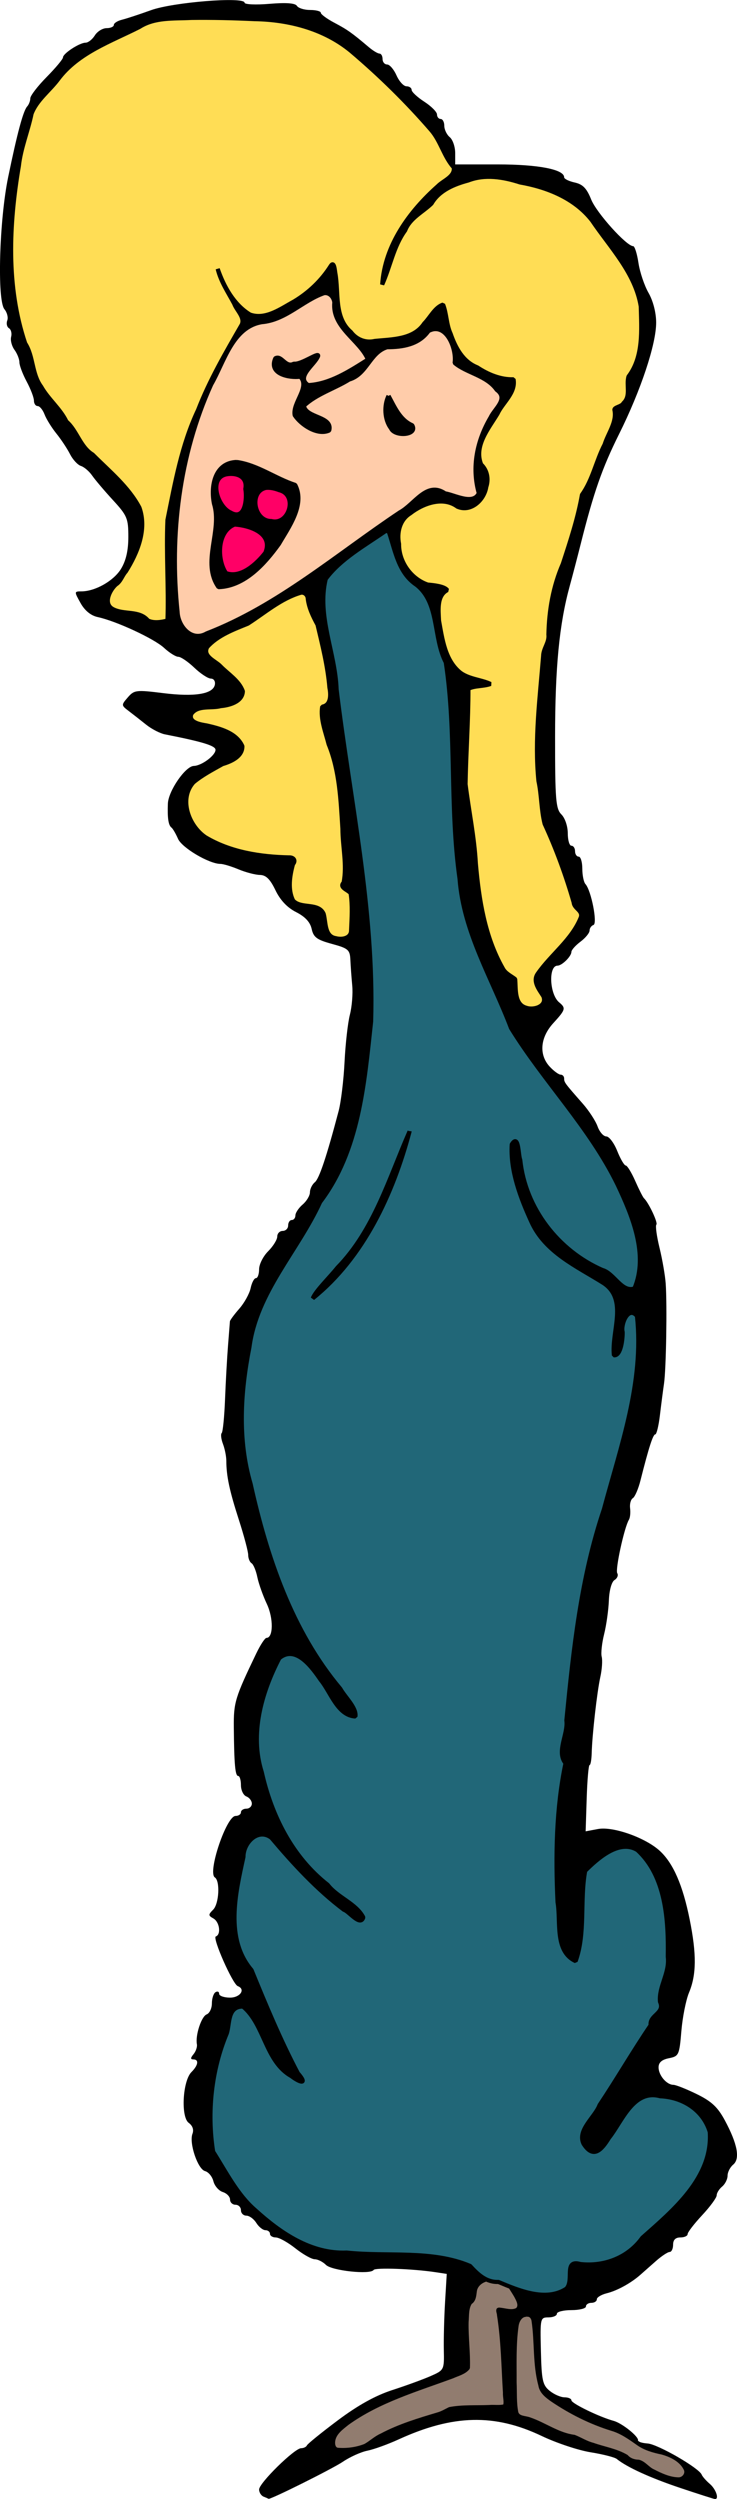
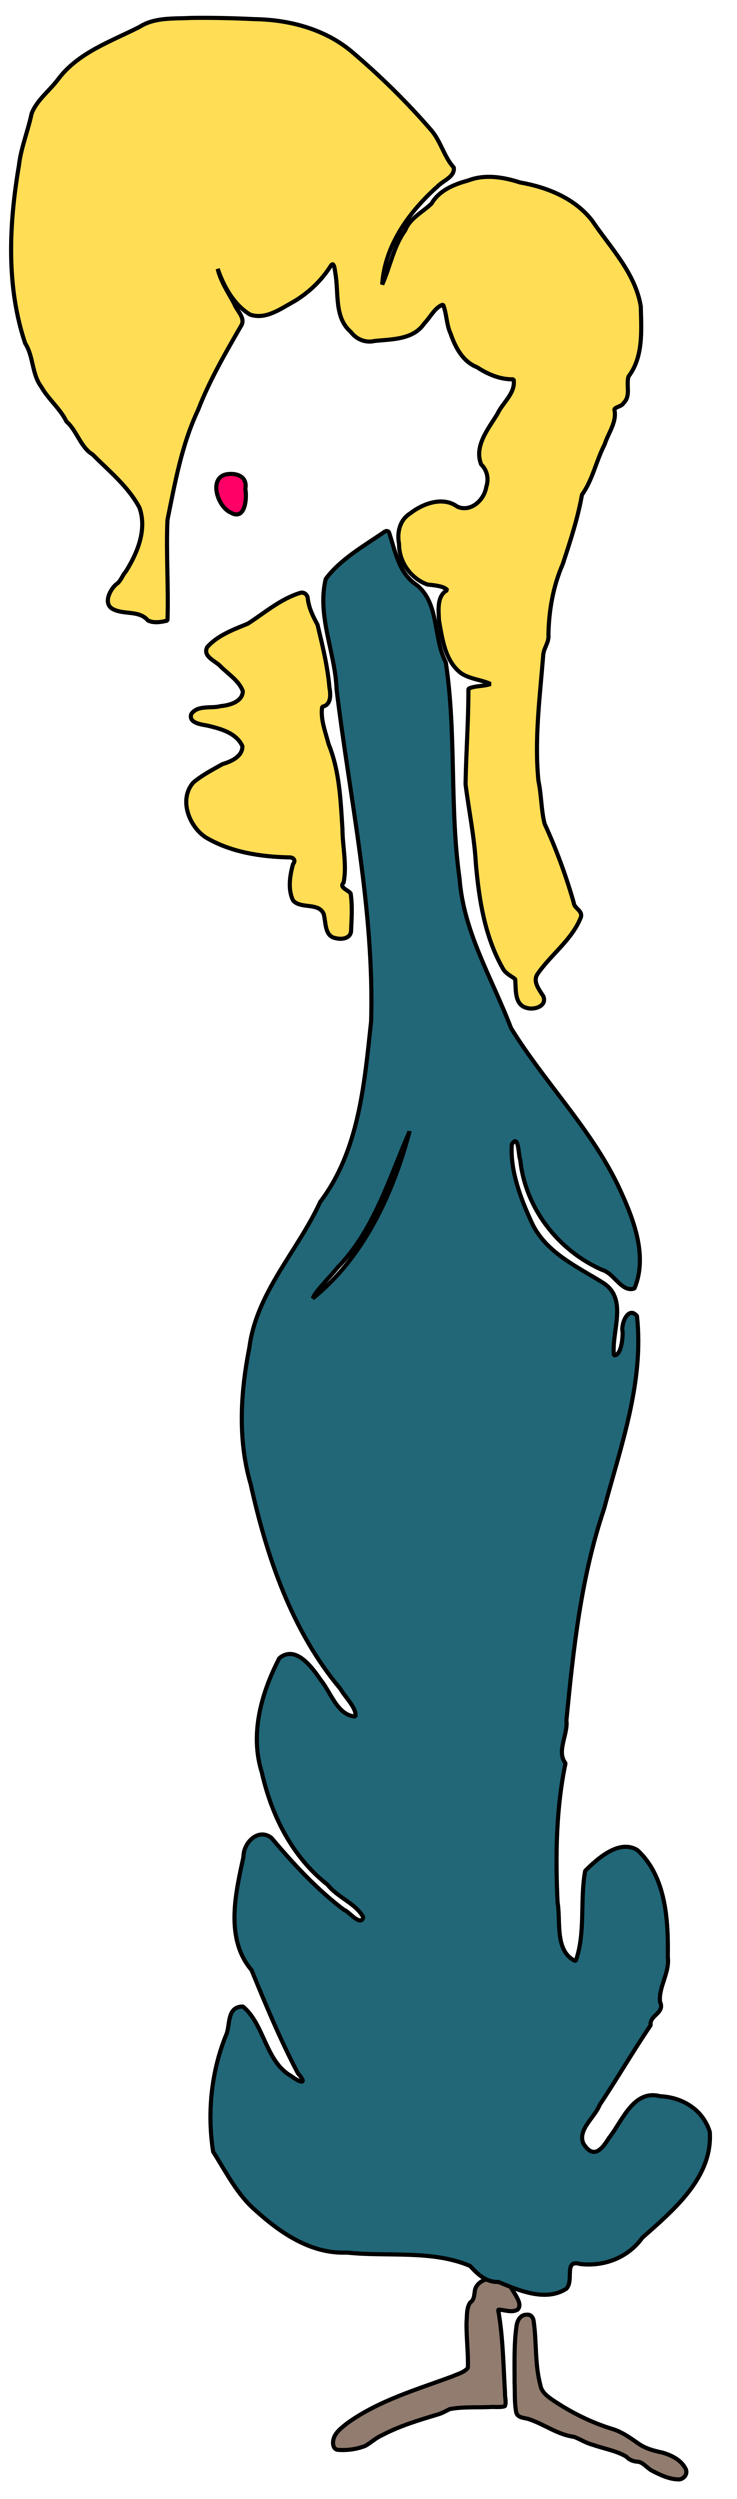
<svg xmlns="http://www.w3.org/2000/svg" version="1.1" viewBox="0 0 303.49 1028.5">
  <g transform="translate(-220.48 -7.191)">
-     <path d="m329.04 1034.7c-1.028-0.415-1.869-1.746-1.869-2.957 0-2.639 14.618-16.989 17.307-16.989 1.037 0 2.11-0.52 2.384-1.155 0.274-0.636 5.994-5.273 12.711-10.305 8.279-6.202 15.504-10.215 22.432-12.459 5.621-1.821 12.738-4.418 15.816-5.771 5.529-2.431 5.595-2.562 5.42-10.686-0.097-4.524 0.134-13.431 0.514-19.793l0.691-11.568-4.616-0.698c-9.284-1.404-24.857-1.966-25.503-0.92-1.245 2.014-17.223 0.317-19.624-2.084-1.278-1.278-3.356-2.323-4.618-2.323-1.262 0-4.844-2.019-7.96-4.486-3.115-2.467-6.745-4.486-8.066-4.486-1.321 0-2.402-0.673-2.402-1.496 0-0.823-0.848-1.495-1.883-1.495s-2.724-1.346-3.751-2.991c-1.027-1.645-2.872-2.991-4.098-2.991-1.227 0-2.231-1.009-2.231-2.243s-1.009-2.243-2.243-2.243-2.243-0.964-2.243-2.142c0-1.178-1.344-2.569-2.987-3.091-1.643-0.521-3.382-2.522-3.865-4.446-0.483-1.924-2.031-3.799-3.44-4.168-3.009-0.787-6.641-11.568-5.18-15.375 0.632-1.647 0.061-3.306-1.544-4.479-3.312-2.421-2.51-17.274 1.129-20.913 2.817-2.817 3.161-5.206 0.75-5.206-1.198 0-1.173-0.61 0.091-2.132 0.973-1.173 1.602-3.023 1.396-4.112-0.692-3.674 1.853-11.445 4.021-12.277 1.183-0.454 2.152-2.49 2.152-4.523s0.673-4.113 1.496-4.622c0.823-0.508 1.496-0.212 1.496 0.659 0 0.871 2.019 1.584 4.486 1.584 4.194 0 6.517-3.465 3.176-4.736-2.105-0.801-10.543-19.889-9.034-20.438 2.252-0.819 1.553-5.981-1.005-7.412-2.13-1.192-2.14-1.566-0.094-3.612 2.436-2.436 2.928-11.822 0.696-13.279-3.08-2.01 4.767-25.296 8.524-25.296 1.223 0 2.223-0.673 2.223-1.496 0-0.823 1.009-1.495 2.243-1.495 1.234 0 2.243-0.937 2.243-2.083 0-1.146-1.009-2.47-2.243-2.944-1.234-0.473-2.243-2.564-2.243-4.646 0-2.082-0.505-3.786-1.122-3.786-1.244 0-1.669-4.69-1.813-19.984-0.097-10.274 0.51-12.269 9.268-30.488 1.68-3.496 3.562-6.356 4.181-6.356 2.834 0 2.921-8.088 0.149-13.976-1.609-3.417-3.372-8.392-3.918-11.056-0.546-2.664-1.615-5.227-2.374-5.696-0.759-0.469-1.38-1.999-1.38-3.4 0-1.401-1.735-7.922-3.855-14.492-3.858-11.954-5.146-18.013-5.154-24.239-3e-3 -1.827-0.625-4.954-1.384-6.95-0.759-1.996-0.991-4.017-0.517-4.492 0.475-0.475 1.093-6.769 1.375-13.987 0.282-7.218 0.836-17.162 1.231-22.097 0.396-4.935 0.744-9.373 0.773-9.862 0.029-0.489 1.767-2.844 3.86-5.234 2.094-2.39 4.197-6.196 4.673-8.458s1.455-4.112 2.175-4.112c0.72 0 1.308-1.652 1.308-3.671 0-2.019 1.682-5.353 3.739-7.409 2.056-2.056 3.739-4.779 3.739-6.05 0-1.271 1.009-2.311 2.243-2.311 1.234 0 2.243-1.009 2.243-2.243s0.673-2.243 1.495-2.243c0.823 0 1.496-0.86 1.496-1.911s1.346-3.063 2.991-4.472c1.645-1.409 2.991-3.671 2.991-5.028 0-1.357 0.907-3.214 2.015-4.127 1.823-1.502 4.863-10.599 9.8-29.326 0.976-3.701 2.073-12.786 2.437-20.189 0.365-7.402 1.354-16.151 2.198-19.441 0.844-3.29 1.281-8.674 0.971-11.964-0.31-3.29-0.656-8.047-0.768-10.572-0.186-4.183-0.86-4.769-7.618-6.609-6.175-1.681-7.566-2.711-8.323-6.156-0.615-2.799-2.691-5.04-6.419-6.929-3.638-1.843-6.527-4.906-8.501-9.014-2.194-4.565-3.901-6.238-6.404-6.277-1.877-0.03-5.829-1.064-8.781-2.297-2.953-1.234-6.303-2.243-7.446-2.243-4.657 0-15.852-6.612-17.479-10.323-0.936-2.136-2.154-4.22-2.705-4.631-1.257-0.937-1.706-3.929-1.479-9.854 0.201-5.231 7.227-15.432 10.686-15.515 3.204-0.076 8.932-4.328 8.932-6.63 0-1.69-5.349-3.324-20.836-6.364-2.001-0.393-5.474-2.185-7.717-3.982-2.243-1.797-5.489-4.338-7.213-5.645-3.068-2.328-3.076-2.445-0.346-5.593 2.637-3.04 3.429-3.135 14.59-1.749 12.986 1.613 20.515 0.383 21.258-3.473 0.27-1.401-0.458-2.51-1.647-2.51-1.172 0-4.244-2.019-6.826-4.486s-5.549-4.486-6.593-4.486c-1.044 0-3.671-1.644-5.838-3.654-4.101-3.802-19.737-11.061-27.327-12.686-2.826-0.605-5.335-2.648-7.073-5.758-2.64-4.726-2.634-4.821 0.315-4.821 5.702 0 13.323-4.319 16.333-9.257 2.059-3.377 3.02-7.566 3.024-13.178 4e-3 -7.602-0.478-8.755-6.35-15.144-3.496-3.804-7.347-8.347-8.559-10.096-1.212-1.749-3.291-3.526-4.621-3.948-1.33-0.422-3.35-2.607-4.489-4.855-1.139-2.248-3.668-6.069-5.621-8.49-1.952-2.421-4.14-5.954-4.861-7.851-0.721-1.897-2.001-3.449-2.844-3.449-0.843 0-1.532-1.012-1.532-2.249 0-1.237-1.346-4.76-2.991-7.829-1.645-3.069-2.991-6.639-2.991-7.934 0-1.294-0.916-3.607-2.036-5.138-1.12-1.532-1.734-3.94-1.365-5.351 0.369-1.411-0.031-3-0.889-3.531-0.858-0.53-1.178-1.961-0.711-3.179 0.467-1.218-0.056-3.305-1.162-4.639-3.05-3.675-2.12-36.659 1.533-54.365 3.748-18.167 6.206-27.298 7.829-29.087 0.709-0.781 1.289-2.292 1.289-3.356 0-1.065 3.028-5.007 6.73-8.762 3.701-3.754 6.73-7.382 6.73-8.062 0-1.619 6.824-6.066 9.308-6.066 1.065 0 2.777-1.346 3.804-2.991 1.027-1.645 3.208-2.991 4.846-2.991 1.638 0 2.978-0.595 2.978-1.321 0-0.727 1.514-1.694 3.365-2.15 1.851-0.456 7.247-2.229 11.992-3.941 9.072-3.272 38.479-5.613 38.479-3.062 0 0.73 4.616 0.94 10.257 0.467 6.886-0.577 10.601-0.303 11.304 0.835 0.576 0.932 3.026 1.695 5.445 1.695s4.398 0.52 4.398 1.155c0 0.635 2.519 2.486 5.597 4.112 5.345 2.824 7.184 4.127 14.198 10.061 1.702 1.439 3.664 2.617 4.36 2.617 0.697 0 1.267 1.009 1.267 2.243 0 1.234 0.845 2.243 1.878 2.243 1.033 0 2.772 2.019 3.864 4.486 1.092 2.467 2.939 4.486 4.104 4.486 1.165 0 2.118 0.667 2.118 1.482 0 0.815 2.347 3.002 5.216 4.86 2.869 1.858 5.224 4.22 5.234 5.248 0.01 1.028 0.691 1.869 1.514 1.869 0.823 0 1.495 1.264 1.495 2.808 0 1.544 1.009 3.646 2.243 4.67 1.234 1.024 2.244 3.966 2.244 6.539l1e-3 4.677h17.571c16.69 0 27.291 2.058 27.291 5.297 0 0.657 1.962 1.626 4.361 2.153 3.321 0.729 4.936 2.397 6.776 6.995 2.196 5.488 14.548 19.203 17.294 19.203 0.626 0 1.603 3.1 2.172 6.89 0.568 3.789 2.436 9.341 4.152 12.338 1.878 3.281 3.126 8.124 3.137 12.177 0.025 8.904-6.3 27.92-15.285 45.959-6.963 13.98-10.439 23.938-15.8 45.264-1.344 5.346-3.368 13.085-4.498 17.198-4.302 15.653-6.034 33.484-6.04 62.168-6e-3 25.886 0.296 29.571 2.611 31.885 1.475 1.475 2.617 4.855 2.617 7.744 0 2.82 0.673 5.127 1.496 5.127 0.823 0 1.495 1.009 1.495 2.243 0 1.234 0.673 2.243 1.496 2.243s1.495 2.221 1.495 4.935c0 2.714 0.581 5.574 1.292 6.356 2.375 2.611 5.05 16.255 3.301 16.838-0.881 0.294-1.602 1.328-1.602 2.298 0 0.97-1.682 3.027-3.739 4.571-2.056 1.544-3.739 3.434-3.739 4.2 0 1.826-3.873 5.666-5.715 5.666-3.824 0-3.307 11.811 0.661 15.104 2.854 2.369 2.676 2.999-2.423 8.582-5.401 5.913-5.972 13.037-1.437 17.904 1.677 1.8 3.696 3.273 4.486 3.273 0.79 0 1.437 0.701 1.437 1.559 0 1.625 0.188 1.88 7.688 10.405 2.532 2.879 5.269 7.085 6.082 9.347 0.813 2.262 2.427 4.112 3.587 4.112 1.16 0 3.186 2.692 4.503 5.982 1.316 3.29 2.891 5.982 3.499 5.982s2.367 2.86 3.909 6.356c1.542 3.496 3.158 6.692 3.592 7.103 1.97 1.867 5.859 10.134 5.116 10.877-0.455 0.455 0.131 4.756 1.303 9.556 1.172 4.801 2.315 11.42 2.541 14.71 0.617 9.003 0.178 35.179-0.689 41.125-0.42 2.879-1.183 8.767-1.696 13.085-0.513 4.318-1.373 7.851-1.911 7.851-0.937 0-2.669 5.389-6.106 19.004-0.874 3.461-2.283 6.722-3.132 7.246-0.849 0.525-1.356 2.404-1.127 4.176 0.229 1.772 6e-3 3.895-0.494 4.717-1.899 3.12-5.693 20.529-4.792 21.988 0.519 0.839 0.016 2.099-1.118 2.799-1.211 0.748-2.175 4.225-2.338 8.432-0.153 3.937-1.032 10.173-1.954 13.858-0.922 3.684-1.369 7.873-0.994 9.308 0.375 1.435 0.124 5.15-0.558 8.256-1.371 6.243-3.371 23.872-3.567 31.444-0.069 2.673-0.462 4.861-0.874 4.862-0.411 9.6e-4 -0.943 6.138-1.183 13.637l-0.435 13.635 5.087-0.954c6.211-1.165 19.622 3.588 25.499 9.038 5.524 5.122 9.421 14.087 12.258 28.199 2.876 14.304 2.799 22.736-0.273 30.089-1.254 3-2.67 10.112-3.147 15.805-0.831 9.915-1.047 10.386-5.13 11.202-2.934 0.587-4.263 1.759-4.263 3.763 0 3.268 3.325 7.184 6.1 7.184 1.005 0 5.34 1.719 9.634 3.819 6.091 2.98 8.635 5.362 11.579 10.842 5.183 9.65 6.33 15.762 3.412 18.184-1.27 1.054-2.31 3.098-2.31 4.542 0 1.444-1.009 3.462-2.243 4.486-1.234 1.024-2.243 2.65-2.243 3.614 0 0.964-2.692 4.639-5.982 8.167-3.29 3.528-5.982 7.032-5.982 7.785 0 0.754-1.346 1.37-2.991 1.37-1.994 0-2.991 0.997-2.991 2.991 0 1.645-0.638 2.991-1.418 2.991-0.78 0-3.304 1.664-5.608 3.697-2.304 2.034-5.199 4.59-6.433 5.68-3.885 3.434-9.571 6.563-13.833 7.612-2.262 0.557-4.112 1.673-4.112 2.48 0 0.807-1.009 1.467-2.243 1.467-1.234 0-2.243 0.673-2.243 1.496 0 0.823-2.692 1.496-5.982 1.496-3.29 0-5.982 0.673-5.982 1.495s-1.556 1.496-3.458 1.496c-3.387 0-3.451 0.282-3.128 13.783 0.291 12.181 0.712 14.093 3.623 16.45 1.812 1.467 4.565 2.667 6.119 2.667 1.554 0 2.825 0.558 2.825 1.24 0 1.252 11.512 6.844 17.394 8.448 3.489 0.951 10.42 6.515 10.025 8.047-0.136 0.527 1.652 1.095 3.972 1.261 4.179 0.3 21.184 10.103 22.253 12.828 0.305 0.778 1.819 2.498 3.365 3.821 2.493 2.135 3.904 6.228 2.147 6.228-0.364 0-6.809-2.059-14.321-4.576-12.328-4.13-21.961-8.525-26.193-11.949-0.851-0.688-5.677-1.917-10.725-2.73-5.048-0.813-14.11-3.829-20.137-6.702-19.406-9.25-36.537-8.845-58.918 1.393-4.439 2.03-10.234 4.125-12.879 4.653-2.644 0.529-7.179 2.571-10.077 4.538-4.239 2.877-29.976 15.703-30.61 15.254-0.092-0.065-1.008-0.457-2.036-0.872zm173.1-9.893c0-3.143-5.628-6.989-11.245-7.686-2.894-0.359-7.32-2.384-9.835-4.501s-6.372-4.249-8.571-4.738c-8.586-1.911-26.974-11.86-29.365-15.889-1.495-2.518-2.611-8.502-2.93-15.702-0.702-15.868-0.607-15.372-2.947-15.372-3.289 0-3.899 3.524-3.899 22.554 0 16.719 0.182 17.823 2.938 17.823 1.616 0 5.951 1.682 9.634 3.739 3.683 2.056 7.947 3.739 9.474 3.739 1.528 0 3.417 0.638 4.199 1.418 0.781 0.78 5.458 2.469 10.393 3.753 4.935 1.284 9.197 3.001 9.471 3.816 0.274 0.815 1.749 1.481 3.276 1.481 1.528 0 3.235 0.739 3.793 1.643 1.264 2.045 9.481 5.697 12.994 5.776 1.439 0.033 2.617-0.801 2.617-1.852zm-130.26-12.696c1.604-2.432 15.706-8.806 23.757-10.738 4.298-1.031 8.189-2.48 8.647-3.22 0.457-0.74 5.904-1.345 12.104-1.345h11.272l-0.832-16.322c-0.458-8.977-1.287-18.135-1.843-20.352-0.972-3.871-0.826-3.99 3.678-3 5.434 1.193 6.165-0.922 2.252-6.509-2.314-3.304-2.296-3.409 0.374-2.078 1.546 0.771 7 1.532 12.12 1.69 8.826 0.273 9.358 0.091 10.262-3.513 0.525-2.09 0.647-4.975 0.271-6.411-0.579-2.214 0.194-2.527 5.086-2.06 6.035 0.576 19.187-2.564 19.187-4.581 0-1.688 5.712-7.151 7.477-7.151 0.823 0 1.496-0.629 1.496-1.399 0-0.769 2.677-3.293 5.95-5.608 3.272-2.315 5.964-4.714 5.982-5.331 0.018-0.617 1.21-2.366 2.649-3.888 6.194-6.547 8.042-9.727 8.478-14.591 0.255-2.843 0.891-5.596 1.414-6.119 1.515-1.515 1.098-6.433-0.545-6.433-0.823 0-1.518-0.841-1.545-1.869-0.099-3.712-5.849-8.97-8.929-8.164-1.642 0.429-2.985 0.128-2.985-0.669 0-0.797-1.178-1.278-2.617-1.069-1.439 0.209-4.079-0.114-5.865-0.717-4.173-1.411-12.124 5.977-13.423 12.471-0.495 2.477-1.843 4.504-2.994 4.504-1.151 0-2.733 1.682-3.515 3.739-1.832 4.819-3.39 4.71-8.841-0.619-3.409-3.333-3.949-4.552-2.295-5.187 1.19-0.456 2.163-1.762 2.163-2.902 0-1.139 1.682-3.887 3.739-6.106 2.056-2.219 3.739-4.953 3.739-6.076 0-1.123 0.544-2.266 1.209-2.54 1.84-0.759 9.965-13.33 12.162-18.818 1.071-2.673 2.874-4.86 4.008-4.86 1.294 0 2.062-1.671 2.062-4.486 0-3.091 0.735-4.486 2.362-4.486 1.846 0 2.147-0.979 1.377-4.486-0.617-2.808-0.386-4.486 0.618-4.486 0.915 0 1.502-2.59 1.367-6.034-0.13-3.319 0.548-6.818 1.506-7.776 1.954-1.954 2.412-13.108 0.539-13.108-0.662 0-2.056-5.071-3.098-11.27-1.367-8.134-2.696-11.771-4.778-13.071-1.586-0.991-2.884-2.577-2.884-3.525 0-0.948-1.065-2.132-2.365-2.631-4.563-1.751-8.272-0.874-11.977 2.831-2.056 2.056-4.398 3.739-5.203 3.739-2.878 0-4.161 7.327-3.682 21.023 0.505 14.457-1.065 21.189-4.624 19.824-1.131-0.434-2.057-1.727-2.057-2.873 0-1.146-1.104-2.083-2.452-2.083-2.066 0-2.324-1.243-1.639-7.882 0.521-5.044 0.159-8.778-1.004-10.368-1.815-2.482-1.857-10.021-0.233-41.549 0.402-7.806 1.429-14.421 2.282-14.705 2.038-0.679 2.01-4.754-0.033-4.754-0.871 0-1.139-0.72-0.594-1.601 0.544-0.88 1.184-5.759 1.422-10.842 0.238-5.083 1.595-18.326 3.015-29.43 1.42-11.104 2.671-22.208 2.779-24.675 0.108-2.467 0.592-4.823 1.074-5.234 0.483-0.411 2.306-6.804 4.051-14.207 1.745-7.402 4.62-17.833 6.389-23.18 1.768-5.346 4.119-13.422 5.223-17.946 1.104-4.524 3.098-11.926 4.431-16.45 1.333-4.524 2.807-15.459 3.276-24.301 0.755-14.255 0.574-16.076-1.603-16.076-1.944 0-2.455 1.533-2.455 7.37 0 4.725-0.849 8.219-2.364 9.734-2.319 2.319-5.9 1.828-4.398-0.603 0.42-0.68 1.143-6.241 1.606-12.358 0.814-10.755 0.697-11.275-3.541-15.812-2.672-2.861-7.134-5.428-11.434-6.578-3.878-1.037-7.685-3.07-8.46-4.517-0.774-1.447-4.222-5.497-7.662-9.001-5.343-5.443-6.661-8.113-9.051-18.334-4.542-19.428-4.546-19.475-1.564-22.466 2.673-2.681 2.778-2.571 3.697 3.871 2.875 20.163 5.125 25.692 14.41 35.419 4.907 5.141 9.853 9.359 10.99 9.375 3.027 0.042 16.259 8.658 17.246 11.23 0.465 1.211 1.782 2.201 2.928 2.201 2.783 0 2.725-15.56-0.101-27.39-2.486-10.405-17.092-36.381-25.482-45.316-1.645-1.752-4.337-5.078-5.982-7.392-1.645-2.313-4.505-5.861-6.356-7.884-1.851-2.023-3.368-4.084-3.372-4.581-4e-3 -0.497-2.359-3.464-5.234-6.594-3.5-3.811-5.227-7.146-5.227-10.094 0-2.422-0.583-4.403-1.295-4.403s-2.8-4.206-4.639-9.347c-1.839-5.141-5.016-12.258-7.06-15.816-2.044-3.558-4.274-10.288-4.957-14.955-0.683-4.667-2.304-15.551-3.602-24.188-2.483-16.517-2.888-29.531-1.714-55.151 0.652-14.221 0.387-16.287-3.156-24.675-2.127-5.035-4.206-13.315-4.621-18.401-0.688-8.437-1.125-9.4-4.997-11.004-5.486-2.272-11.78-13.03-11.932-20.393-0.065-3.143-0.457-4.874-0.872-3.846-0.415 1.028-1.708 1.869-2.873 1.869-1.165 0-2.123 0.505-2.129 1.122-6e-3 0.617-2.481 2.804-5.5 4.86-3.019 2.056-6.24 4.412-7.156 5.234-0.917 0.823-2.984 2.238-4.594 3.146-2.273 1.281-3.029 3.567-3.38 10.221-0.249 4.714 0.179 9.355 0.95 10.313 1.683 2.092 4.115 16.974 6.273 38.382 0.87 8.636 2.167 17.721 2.882 20.189 0.715 2.467 1.722 9.197 2.239 14.955 0.517 5.758 1.549 12.487 2.294 14.955 1.705 5.646 6.178 51.064 6.112 62.062-0.09 15.117-1.33 30.619-2.75 34.396-0.773 2.056-1.49 6.431-1.592 9.72-0.241 7.725-1.516 13.419-4.125 18.42-1.151 2.207-2.097 5.204-2.102 6.661-0.01 2.951-7.155 14.63-10.089 16.492-1.036 0.658-1.884 2.797-1.884 4.753 0 1.957-1.009 4.567-2.243 5.801s-2.243 3.036-2.243 4.004c0 0.969-1.602 3.021-3.561 4.562-1.958 1.54-7.062 9.713-11.341 18.161-7.268 14.349-7.96 16.688-10.512 35.534-1.502 11.096-2.508 20.536-2.235 20.979 0.273 0.442 1.226 6.505 2.118 13.473 1.587 12.404 3.664 21.645 6.209 27.624 2.361 5.544 7.358 21.573 7.358 23.599 0 3.14 6.133 15.148 8.416 16.479 1.129 0.658 2.053 2.677 2.054 4.486 1e-3 1.81 1.683 5.246 3.739 7.636 2.055 2.39 3.737 5.136 3.737 6.103 0 0.967 1.631 2.631 3.625 3.698 1.994 1.067 4.04 3.593 4.547 5.614 0.507 2.021 2.241 5.09 3.853 6.82 3.94 4.229 3.695 7.068-0.609 7.068-3.484 0-7.396-4.691-12.879-15.444-1.186-2.326-3.36-4.873-4.832-5.661-1.472-0.788-2.676-2.418-2.676-3.623 0-2.74-7.99-2.995-10.038-0.321-0.787 1.028-2.261 5.727-3.276 10.443s-2.473 8.962-3.242 9.437c-0.769 0.475-1.321 5.965-1.227 12.2 0.131 8.721 1.322 14.6 5.162 25.486 2.745 7.782 5.906 14.922 7.023 15.866 1.117 0.944 3.582 4.085 5.477 6.979 1.895 2.895 6.23 7.241 9.634 9.658 3.404 2.417 7.098 5.642 8.209 7.168 1.111 1.526 3.635 3.388 5.608 4.138 4.516 1.717 4.975 7.42 0.597 7.42-1.645 0-2.995-0.505-3.001-1.122-6e-3 -0.617-2.488-2.804-5.517-4.86-8.284-5.624-27.373-24.825-27.373-27.534 0-1.646-1.387-2.375-4.518-2.375-5.68 0-6.604 2.103-9.562 21.778-1.76 11.709-1.887 16.272-0.57 20.563 0.931 3.033 2.252 5.515 2.937 5.515 0.684 0 1.245 1.009 1.245 2.243 0 1.234 0.673 2.243 1.495 2.243 0.823 0 1.496 0.726 1.496 1.614 0 2.829 7.883 21.437 9.962 23.516 1.1 1.1 2.411 4.569 2.913 7.709 0.534 3.342 2.973 8.092 5.883 11.459 2.733 3.163 4.729 5.991 4.435 6.286-0.847 0.847-6.531-1.253-8.666-3.201-1.068-0.974-3.193-2.476-4.723-3.338-2.17-1.222-9.526-15.267-13.187-25.177-0.268-0.726-1.972-0.849-3.786-0.273-3.549 1.126-4.516 6.087-1.429 7.332 1.117 0.451 0.816 0.802-0.748 0.872-1.73 0.078-2.617 1.33-2.617 3.693 0 1.966-1.279 6.432-2.842 9.923-3.411 7.618-4.358 37.318-1.192 37.386 0.985 0.021 3.089 2.881 4.675 6.356 1.587 3.474 3.989 7.327 5.338 8.56 1.349 1.234 2.883 3.401 3.407 4.816 0.525 1.415 2.665 3.002 4.756 3.527 2.397 0.602 3.803 2 3.803 3.783 0 1.764 1.05 2.829 2.789 2.829 1.534 0 4.394 1.221 6.356 2.713 9.107 6.928 13.595 7.846 36.773 7.523 17.479-0.244 23.932 0.242 30.725 2.311 5.35 1.63 8.599 3.445 8.599 4.805 0 1.202 1.503 2.741 3.34 3.421l3.34 1.236-3.34 1.06c-2.208 0.701-3.34 2.251-3.34 4.573 0 1.932-0.824 3.788-1.83 4.123-1.663 0.554-1.905 9.262-0.691 24.913 0.257 3.318-1.186 4.089-19.033 10.17-21.161 7.21-36.768 16.463-36.768 21.797 0 2.62 0.732 2.873 6.197 2.14 3.409-0.457 6.605-1.45 7.103-2.205zm-25.264-469.6c0-0.643 3.196-4.639 7.103-8.882s8.786-9.69 10.842-12.107c6.047-7.107 14.298-23.975 18.604-38.035 2.614-8.535 4.757-13.085 6.161-13.085 2.732 0 2.886-1.019-2.2 14.547-4.635 14.185-12.348 29.858-19.158 38.932-10.218 13.615-21.353 23.33-21.353 18.63zm97.205-123.58c0-1.165-0.623-2.343-1.385-2.617-0.762-0.274-1.818-2.245-2.347-4.38-0.826-3.332 0.429-5.301 8.862-13.902 8.711-8.884 12.428-15.864 8.448-15.864-0.757 0-1.828-2.187-2.379-4.86-1.492-7.236-7.824-24.568-10.427-28.541-1.253-1.912-1.948-3.806-1.545-4.209 0.403-0.403-0.239-5.809-1.426-12.013-1.704-8.907-1.856-15.021-0.72-29.057 0.791-9.777 1.603-20.633 1.805-24.124 0.201-3.491 0.919-6.351 1.595-6.356 0.676-4e-3 1.056-1.522 0.845-3.373-0.54-4.74 1.676-20.574 3.278-23.42 2.408-4.278 10.351-30.353 10.351-33.979 0-1.947 0.673-3.541 1.495-3.541 0.823 0 1.496-0.981 1.496-2.179 0-1.199 2.812-8.319 6.25-15.822 5.168-11.281 5.88-13.877 4.112-14.996-1.647-1.042-1.372-1.358 1.199-1.375 3.548-0.024 5.987-5.473 4.353-9.729-0.472-1.23 0.398-3.418 1.933-4.864 2.003-1.886 3.081-5.793 3.818-13.844 0.874-9.545 0.535-12.526-2.275-20.01-1.816-4.837-5.454-11.23-8.084-14.207s-6.294-7.918-8.141-10.98c-4.832-8.009-15.343-14.581-26.085-16.311-4.917-0.792-10.262-2.147-11.877-3.012-2.086-1.117-4.944-1.055-9.866 0.212-11.561 2.976-14.669 4.526-16.703 8.326-1.071 2.002-2.473 3.64-3.114 3.64-1.768 0-8.797 6.861-8.797 8.587 0 0.833-0.909 2.269-2.021 3.192-1.111 0.922-3.207 6.06-4.657 11.416s-3.339 10.173-4.197 10.704c-2.726 1.685-0.019-13.735 3.688-21.01 4.746-9.314 16.052-22.848 21.02-25.162 3.796-1.768 5.76-5.672 2.854-5.672-0.692 0-2.096-2.794-3.119-6.208-1.428-4.767-5.909-10.264-19.304-23.683-23.088-23.129-32.19-28.037-54.483-29.375-23.675-1.422-42.029-0.991-45.959 1.079-1.234 0.65-7.967 3.878-14.962 7.174-13.87 6.535-16.121 8.266-24.82 19.087-3.206 3.988-6.334 7.476-6.951 7.75-0.617 0.274-1.122 1.833-1.122 3.463 0 1.631-0.654 4.187-1.454 5.681-3.462 6.469-7.851 39.35-7.173 53.736 0.687 14.572 5.083 36.07 7.376 36.07 0.688 0 1.251 1.749 1.251 3.886 0 5.46 4.283 14.108 9.251 18.679 2.315 2.13 4.208 4.653 4.208 5.608 0 0.955 0.565 1.736 1.255 1.736 0.69 0 2.541 2.684 4.112 5.965 1.572 3.281 3.576 5.972 4.454 5.982 0.878 9e-3 6.035 4.734 11.46 10.498 12.199 12.961 13.6 18.096 8.593 31.486-1.826 4.883-3.911 8.879-4.634 8.879-0.722 0-1.313 0.848-1.313 1.883 0 1.036-1.346 2.724-2.991 3.751-3.427 2.14-3.996 7.533-0.919 8.713 1.14 0.437 4.502 0.921 7.471 1.075 3.168 0.164 5.401 1.052 5.405 2.149 7e-3 1.991 6.876 2.638 7.938 0.748 0.347-0.617 0.196-8.861-0.336-18.319-0.531-9.459-0.51-19.553 0.048-22.432 3.245-16.742 6.135-29.535 7.265-32.152 0.71-1.645 3.789-9.194 6.843-16.776 3.054-7.582 8.138-17.676 11.299-22.432 3.161-4.756 5.766-9.139 5.789-9.74 0.023-0.601-2.212-4.639-4.968-8.973-5.037-7.921-7.509-15.585-5.439-16.864 0.612-0.378 1.51 1.301 1.997 3.731 1.272 6.359 7.946 16.302 12.263 18.269 3.066 1.397 5.037 1.067 11.499-1.926 9.175-4.25 17.347-11.001 19.193-15.858 0.723-1.901 2.269-3.457 3.436-3.457 1.609 0 2.252 2.871 2.661 11.873 0.49 10.789 0.948 12.3 5.019 16.558 3.769 3.942 5.191 4.523 8.966 3.664 2.467-0.562 5.832-0.947 7.477-0.855 6.336 0.351 9.757-1.592 14.216-8.072 5.441-7.908 8.964-8.777 8.964-2.21 0 2.479 0.617 5.675 1.371 7.103 0.754 1.428 2.172 4.761 3.152 7.407 0.98 2.646 3.21 5.264 4.956 5.818s4.991 2.35 7.21 3.991c2.401 1.775 5.297 2.653 7.152 2.168 5.241-1.371 6.529 3.544 2.288 8.732-1.974 2.415-3.613 4.94-3.643 5.612-0.03 0.672-1.731 3.42-3.78 6.107-5.16 6.765-6.518 14.214-3.054 16.747 3.348 2.448 2.059 11.303-2.276 15.638-3.086 3.086-9.588 3.911-11.133 1.412-1.97-3.188-11.846-1.474-17.024 2.954-4.814 4.117-5.023 4.71-4.305 12.188 0.622 6.477 1.608 8.623 5.603 12.192 2.947 2.633 5.927 4.049 7.6 3.612 1.514-0.396 3.961 0.17 5.439 1.258 2.544 1.873 2.548 2.032 0.07 2.993-3.429 1.329-3.501 11.074-0.159 21.422 3.01 9.321 5.745 11.942 13.914 13.336 7.507 1.282 8.168 3.886 1.147 4.517l-4.976 0.447-0.339 16.751c-0.186 9.213-0.684 17.882-1.105 19.264-0.422 1.382 0.24 6.429 1.47 11.216 1.23 4.787 2.346 12.404 2.478 16.928 0.296 10.072 2.737 28.091 4.355 32.152 0.656 1.645 2.061 5.885 3.123 9.423 2.077 6.922 5.896 12.261 8.768 12.261 0.98 0 1.356 0.689 0.835 1.532-0.521 0.843-0.507 3.534 0.03 5.982 0.812 3.697 1.716 4.45 5.345 4.45 2.771 0 4.368-0.774 4.368-2.119zm-79.458-35.345c0.038-7.944-0.358-9.211-3.244-10.373-1.808-0.728-2.365-1.366-1.237-1.419 1.663-0.077 1.867-2.987 1.08-15.423-1.805-28.518-2.189-32.256-3.599-35.011-1.874-3.661-4.26-11.921-5.439-18.825-0.781-4.572-0.509-5.608 1.473-5.608 2.107 0 2.29-1.342 1.378-10.094-0.578-5.552-1.641-11.228-2.362-12.613-0.721-1.385-1.311-4.197-1.311-6.249 0-2.052-1.009-4.74-2.243-5.973-1.234-1.234-2.243-3.974-2.243-6.089s-0.685-3.845-1.523-3.845c-2.655 0-15.973 7.493-18.727 10.536-1.455 1.608-3.318 2.924-4.141 2.924-4.016 0-15.869 6.957-15.925 9.347-0.034 1.439 0.564 2.617 1.327 2.617 0.764 0 4.509 2.99 8.323 6.644 6.108 5.853 6.733 7.021 5.243 9.805-2.003 3.743-4.399 4.813-11.742 5.244-8.834 0.518-9.195 0.635-9.195 2.982 0 1.234 1.178 2.247 2.617 2.252 9.504 0.03 20.516 6.844 18.735 11.592-1.27 3.384-4.982 6.237-8.192 6.297-1.399 0.026-3.081 0.898-3.739 1.937s-3.172 2.555-5.588 3.368c-8.535 2.873-7.788 16.715 1.25 23.151 6.076 4.327 22.631 8.788 29.293 7.894 6.712-0.9 10.235 1.523 7.32 5.036-0.826 0.995-1.292 4.719-1.036 8.275 0.458 6.371 0.553 6.473 6.428 6.952 6.57 0.535 8.187 2.082 8.222 7.864 0.028 4.744 1.052 5.857 5.385 5.857 3.119 0 3.372-0.672 3.412-9.05zm-54.247-118.81c3.683-2.056 7.781-3.739 9.107-3.739 1.325 0 5.284-2.355 8.797-5.234 3.513-2.879 6.884-5.234 7.49-5.234 0.606 0 3.185-1.537 5.73-3.415 2.545-1.879 6.478-4.219 8.74-5.202 2.262-0.983 4.112-2.811 4.112-4.062s1.284-2.275 2.854-2.275 6.449-2.908 10.842-6.461c4.394-3.554 10.344-7.747 13.222-9.319s7.712-5.15 10.741-7.951l5.507-5.093 7.485 2.448c10.253 3.354 12.157 3.165 12.157-1.202 0-2.008-0.668-4.064-1.485-4.568-2.093-1.294-0.907-10.989 2.105-17.204 4.698-9.695 6.066-11.964 7.212-11.964 0.627 0 1.12-1.514 1.094-3.365-0.057-4.06-11.462-11.578-17.617-11.613-3.029-0.017-3.484-0.362-1.846-1.398 1.718-1.087 1.825-2.101 0.509-4.837-0.916-1.904-2.047-4.655-2.514-6.113-1.514-4.725-5.124-4.588-10.095 0.382-4.039 4.039-5.499 4.617-9.685 3.831-6.044-1.134-11.047 1.658-11.047 6.165 0 3.195-6.825 7.975-11.387 7.975-1.075 0-3.159 1.291-4.63 2.87-1.471 1.578-4.526 3.334-6.788 3.901-5.729 1.437-5.137 4.668 1.069 5.832 6.187 1.161 7.462 2.774 5.333 6.752-1.006 1.88-2.537 2.663-4.182 2.139-4.729-1.508-10.056-4.269-11.17-5.788-1.808-2.466-1.199-8.777 1.146-11.878 3.761-4.972 2.821-7.317-2.505-6.251-5.566 1.113-8.759-1.035-8.759-5.895 0-4.399 2.954-6.328 4.758-3.106 1.823 3.258 5.4 3.087 11.355-0.543 5.852-3.568 8.959-3.915 5.679-0.635-1.292 1.292-2.35 3.333-2.35 4.533 0 1.201-1.009 2.571-2.243 3.044-2.981 1.144-2.882 5.027 0.128 5.027 3.562 0 21.562-9.312 21.515-11.13-0.023-0.87-2.36-3.264-5.193-5.32s-5.17-4.916-5.193-6.356c-0.022-1.439-0.714-2.617-1.537-2.617-0.823 0-1.496-2.692-1.496-5.982 0-6.821-2.587-7.881-7.426-3.042-4.642 4.642-18.302 10.98-23.277 10.799-3.859-0.14-5.182 0.883-8.902 6.881-7.558 12.186-8.409 14.071-15.335 33.964-5.894 16.929-6.791 21.13-6.946 32.514-0.097 7.19-0.649 13.079-1.225 13.085-0.577 6e-3 -0.736 6.573-0.355 14.593 0.382 8.019 0.72 15.847 0.753 17.395 0.056 2.681 5.281 8.246 7.84 8.352 0.664 0.027 4.221-1.633 7.904-3.689zm-3.533-20.563c-0.922-4.418-0.726-8.407 0.644-13.085 2.348-8.02 2.583-14.955 0.507-14.955-1.609 0-1.984-7.75-0.621-12.826 0.945-3.521 7.855-8.111 12.21-8.111 1.596 0 4.12 1.346 5.609 2.991 1.498 1.656 4.606 2.991 6.961 2.991 2.34 0 4.255 0.673 4.255 1.496 0 0.823 1.569 1.496 3.488 1.496 2.683 0 3.858 1.208 5.094 5.234 0.884 2.879 1.16 5.234 0.615 5.234-0.545 0-1.855 2.767-2.91 6.148-1.055 3.381-2.733 7.059-3.729 8.173-4.37 4.89-5.549 6.581-5.549 7.963 0 0.811-2.019 2.667-4.486 4.124-2.467 1.458-4.486 3.212-4.486 3.9 0 1.61-9.48 5.583-13.323 5.583-2.267 0-3.259-1.474-4.277-6.356zm14.313-3.212c5.625-2.909 9.625-7.671 9.026-10.746-0.284-1.458-3.237-3.586-6.755-4.868-7.952-2.898-10.948-0.902-10.948 7.297 0 10.429 1.61 11.972 8.677 8.317zm17.962-25.95c0.258-2.673-0.163-4.86-0.935-4.86s-3.417-0.403-5.878-0.895c-3.969-0.794-4.593-0.421-5.529 3.306-1.263 5.031 2.303 8.428 8.132 7.746 3.014-0.352 3.831-1.38 4.209-5.298zm-17.666-4.084c0-5.859-0.459-6.816-3.654-7.618-4.521-1.135-6.815 0.168-6.815 3.869 0 5.464 3.325 10.45 6.97 10.45 3.147 0 3.499-0.673 3.499-6.701zm60.06-25.825c-4.451-3.781-5.712-12.635-2.288-16.06 2.585-2.585 2.736-2.495 3.997 2.387 1.648 6.385 3.633 8.812 7.205 8.812 3.23 0 3.394 0.597 1.26 4.585-1.925 3.598-6.13 3.711-10.174 0.276z" />
-     <path d="m431.83 949.19c-0.937-2.938-4.718-1.814-9.755-3.752" fill="none" stroke="#000" stroke-width="1px" />
    <path d="m299.18 14.567c-7.22 0.375-14.989-0.339-21.328 3.744-11.787 5.978-25.219 10.528-33.444 21.509-3.533 4.742-8.808 8.548-10.929 14.168-1.479 7.146-4.399 14.065-5.224 21.432-4.083 24.103-5.28 49.625 2.598 73.088 3.503 5.442 2.652 12.504 6.599 17.841 2.917 5.163 7.856 9.03 10.39 14.324 4.303 3.698 5.726 10.516 10.791 13.58 6.848 6.88 14.724 13.255 19.271 21.869 3.205 8.982-0.83 18.657-5.596 26.261-1.53 1.669-2.02 4.036-4.087 5.367-2.574 2.321-5.35 7.928-1.261 10.104 4.566 2.45 10.875 0.375 14.439 4.698 2.431 1.195 5.59 0.671 8.041 0.019 0.477-13.733-0.6-27.661-1e-3 -41.401 3.131-15.397 5.854-30.969 12.619-45.273 4.766-12.317 11.374-23.64 17.96-35.065 1.389-3.054-2.11-5.895-3.091-8.629-2.463-4.608-5.57-9.165-6.803-14.366 2.517 7.257 6.592 14.716 13.312 18.813 6.476 2.272 12.716-2.461 18.144-5.405 6.089-3.66 11.274-8.587 15.088-14.611 1.47-2.321 1.714 2.119 1.91 3.056 1.453 8.078-0.569 18.158 6.398 24.141 2.325 3.076 6.041 4.574 9.834 3.678 7.135-0.742 15.899-0.492 20.381-7.212 2.467-2.462 4.385-6.668 7.754-7.754 1.488 3.78 1.355 8.238 3.113 12.033 1.966 5.662 5.009 11.449 10.925 13.784 4.467 2.923 9.538 5.081 14.973 4.934 1.017 5.606-4.48 9.55-6.615 14.191-3.703 6.143-9.758 13.226-6.716 20.856 2.506 2.388 3.19 5.985 2.101 9.225-0.805 5.364-6.354 10.599-11.899 8.155-5.932-4.396-14.234-1.317-19.479 2.791-4.27 2.643-5.46 7.864-4.545 12.543-0.071 7.359 4.878 14.315 11.762 16.715 2.619 0.244 6.888 0.653 8.098 2.292-4.387 2.282-3.591 8.382-3.4 12.567 1.367 7.511 2.449 16.344 8.805 21.41 3.613 2.675 8.889 2.897 12.395 4.641-2.832 1.066-6.317 0.624-9.091 1.967 0.025 13.078-0.966 26.196-1.184 39.287 1.369 10.893 3.634 21.683 4.244 32.711 1.307 14.785 3.658 29.956 11.054 43.017 1.095 2.187 3.424 3.129 5.138 4.488 0.372 3.991-0.42 10.428 4.546 11.784 3.068 1.12 8.732-0.595 7.048-4.737-1.652-2.67-4.547-6.059-2.33-9.244 5.545-7.989 14.159-14.037 17.781-23.244 0.86-2.814-2.773-3.559-2.941-6.074-3.188-11.079-7.17-21.966-11.975-32.392-1.461-5.729-1.283-11.798-2.54-17.61-1.716-17.142 0.568-34.382 1.929-51.472 0.073-3.196 2.541-5.5 2.173-8.803 0.203-10.041 1.927-19.869 5.927-29.078 3.063-9.359 6.183-18.807 7.886-28.47 4.437-6.182 5.828-13.974 9.333-20.692 1.42-4.609 5.16-9.296 4.017-14.298 8e-3 -1.111 3.038-1.276 3.724-2.712 3.189-2.949 1.01-7.443 2.101-10.982 6.209-8.165 5.267-19.154 5.042-28.84-2.249-13.756-12.52-24.175-20.054-35.334-7.135-9.189-18.461-13.698-29.622-15.664-6.878-2.214-14.486-3.503-21.443-0.795-5.798 1.549-11.91 4.081-15.038 9.469-3.691 3.59-8.877 5.943-10.867 11.058-4.811 6.611-6.144 14.927-9.454 22.27 1.063-16.184 11.153-30.056 22.995-40.567 2.187-2.233 6.995-3.825 6.475-7.582-4.02-4.442-5.33-10.795-9.301-15.394-10.073-11.655-21.21-22.563-32.966-32.526-11.051-9.135-25.509-12.917-39.688-13.15-8.727-0.411-17.468-0.629-26.205-0.506z" color="#000000" fill="#fd5" stroke="#000" stroke-linejoin="bevel" stroke-width="1.702" />
    <path d="m344.32 251.13c-8.159 2.396-14.799 8.251-21.792 12.739-5.811 2.366-12.457 4.803-16.731 9.645-1.971 3.851 3.381 5.676 5.443 7.85 3.162 3.245 7.713 5.96 9.244 10.333-0.17 4.336-5.565 5.789-9.11 6.093-3.892 1.082-9.505-0.562-12.109 3.247-1.3 3.59 3.987 4.322 6.341 4.718 5.433 1.242 12.22 2.994 14.687 8.537 0.085 4.283-4.717 6.34-8.194 7.372-4.115 2.323-8.347 4.499-11.975 7.525-6.084 6.862-1.926 17.938 4.985 22.575 10.273 6.128 22.551 8.044 34.398 8.289 1.751-0.104 2.988 1.187 1.629 2.792-1.298 4.742-2.217 10.451 0.07 14.99 3.223 3.556 10.382 0.646 12.548 5.443 0.995 3.444 0.296 9.318 5.023 10.027 2.596 0.702 6.354 0.033 6.284-3.323 0.216-4.996 0.567-10.22-0.191-15.088-0.876-1.42-4.912-2.353-2.903-4.45 1.434-7.267-0.452-14.834-0.473-22.194-0.761-11.778-1.179-23.749-5.696-34.799-1.248-4.953-3.475-10.343-2.636-15.432 3.694-0.573 3.547-4.965 2.979-7.812-0.734-8.838-2.89-17.4-4.909-25.918-1.915-3.522-3.689-7.127-4.068-11.192-0.309-1.29-1.48-2.241-2.846-1.967z" color="#000000" fill="#fd5" stroke="#000" stroke-linejoin="bevel" stroke-width="1.702" />
    <path d="m421.82 945.07c-2.759 0.345-5.545 2.223-5.847 5.184-0.222 1.636-0.313 3.572-1.872 4.514-1.573 2.325-1.259 5.362-1.506 8.05-0.136 6.286 0.764 12.6 0.551 18.857-1.518 1.91-4.216 2.525-6.369 3.505-14.774 5.458-30.32 9.958-43.245 19.236-2.41 1.934-5.408 4.027-5.857 7.302-0.235 1.52 0.169 3.648 2.08 3.721 3.753 0.27 7.636-0.264 11.139-1.649 2.344-1.285 4.274-3.227 6.751-4.304 7.306-3.887 15.254-6.261 23.146-8.627 1.746-0.474 3.293-1.419 4.875-2.199 5.316-1.005 10.843-0.615 16.253-0.837 2.146-0.187 4.42 0.256 6.479-0.357 0.682-1.708-0.075-3.696 0.044-5.52-0.665-10.693-0.785-21.47-2.465-32.059 0.031-0.622-0.556-1.788-0.183-2.169 2.499 0.102 5.347 1.375 7.734 0.062 1.815-1.637 0.282-4.189-0.632-5.901-0.931-1.59-2.11-3.28-2.927-4.784-1.974-1.209-4.491-0.993-6.632-1.833-0.491-0.145-1.004-0.237-1.518-0.193z" color="#000000" fill="#917c6f" stroke="#000" stroke-linejoin="bevel" stroke-width="1.702" />
    <path d="m437.39 959.82c-2.596-0.127-3.984 2.492-4.229 4.733-1.069 7.646-0.751 15.416-0.789 23.122 0.183 4.145-0.105 8.377 0.712 12.456 0.752 2.377 3.617 2.033 5.495 2.775 6.199 2.12 11.676 6.332 18.308 7.177 2.586 1.002 4.96 2.582 7.694 3.266 4.586 1.634 9.572 2.381 13.806 4.868 1.279 1.449 3.15 2.089 5.038 2.111 2.379 0.633 3.762 2.933 5.985 3.905 3.213 1.647 6.669 3.259 10.322 3.359 2.209 0.159 4.132-2.213 3.112-4.298-1.806-3.692-5.863-5.664-9.643-6.753-3.531-0.722-7.034-1.689-10-3.808-3.382-2.381-6.808-4.828-10.842-5.984-8.646-2.676-16.898-6.829-24.408-11.903-2.17-1.531-4.554-3.295-4.956-6.131-2.333-8.593-1.479-17.636-2.778-26.392-0.195-1.445-1.233-2.752-2.827-2.503z" color="#000000" fill="#917c6f" stroke="#000" stroke-linejoin="bevel" stroke-width="1.702" />
    <path d="m379.18 225.79c-8.474 5.894-18.44 11.383-24.567 19.671-3.685 15.284 3.94 30.204 4.475 45.482 5.5 45.4 15.562 90.684 14.212 136.61-2.78 25.655-4.954 53.204-20.983 74.318-9.19 20.095-26.124 37.057-29.131 59.773-3.649 18.585-4.877 37.91 0.491 56.259 6.684 30.096 16.954 60.511 36.958 84.316 1.914 3.436 6.782 7.846 6.196 11.395-7.34-0.34-10.138-10.007-14.255-14.991-3.47-5.046-10.26-14.671-17.071-9.012-7.347 14.158-12.214 31.158-7.236 46.924 4.014 17.868 12.517 34.892 27.143 46.351 4.043 5.254 11.71 7.677 14.669 13.398-1.16 3.993-6.03-2.626-7.929-3.076-11.224-8.451-20.93-19.019-29.896-29.636-5.433-4.234-11.58 1.972-11.525 7.842-3.288 15.019-7.66 33.674 3.336 46.577 5.869 14.343 11.859 28.75 19.064 42.418 4.367 5.005 0.722 3.855-2.686 1.213-10.677-5.957-11.036-21.34-19.931-28.64-6.394-0.025-5.327 6.921-6.629 11.005-6.339 15.122-8.193 32.572-5.633 48.744 5.199 8.176 9.985 17.77 17.331 24.047 10.28 9.357 23.034 18.119 37.695 17.461 16.803 1.806 35.021-1.177 50.78 5.503 3.175 3.457 6.62 6.783 11.655 6.586 8.407 3.52 19.592 8.276 27.99 2.773 3.318-3.502-1.306-12.178 5.763-10.139 9.912 1.095 19.639-2.651 25.52-10.832 12.739-11.288 29.036-24.748 27.773-43.544-2.754-9.088-11.217-14.289-20.451-14.688-11.046-2.976-15.703 10.504-21.057 17.158-3.049 4.969-6.475 8.777-10.485 2.383-2.686-5.63 4.779-10.972 6.602-15.896 7.225-10.827 13.842-22.276 21.041-32.848-0.58-4.259 6.03-4.905 3.856-9.662-0.6-6.271 4.059-11.903 3.206-18.544 0.261-15.048-0.767-33.119-12.522-43.891-7.492-4.621-16.45 3.543-21.49 8.536-2.254 12.173 0.26 25.607-3.943 37.175-8.781-4.062-6.051-16.324-7.439-24.259-0.894-19.058-0.605-38.711 3.279-57.197-3.88-4.781 1.12-11.961 0.357-17.617 2.885-29.377 5.982-58.801 15.458-86.89 6.939-25.964 16.567-52.293 13.605-79.55-3.616-4.383-6.749 3.452-5.893 6.629 0.052 2.644-0.645 9.89-3.596 9.532-1.095-9.717 5.87-22.975-4.246-29.679-11.026-6.931-24.092-12.639-29.766-25.303-4.501-9.857-8.718-20.951-8.059-31.802 2.937-4.698 2.684 4.527 3.493 6.348 2.077 19.947 15.643 37.358 33.763 45.316 4.878 1.282 8.038 9.468 13.264 7.609 5.823-13.888-0.849-29.835-6.889-42.634-11.472-23.597-30.337-42.454-43.934-64.515-7.676-20.252-19.542-39.371-21.187-61.482-4.168-29.506-1.219-59.625-5.676-89.038-5.295-10.112-2.556-24.464-12.088-31.889-7.382-4.925-8.699-13.882-11.309-21.664-0.339-0.44-0.956-0.601-1.473-0.433zm9.965 247.01c-6.803 25.665-18.944 51.945-39.861 68.718 1.073-2.958 7.069-8.734 10.14-12.613 15.203-15.533 21.368-37.15 29.721-56.105z" color="#000000" fill="#216778" stroke="#000" stroke-linejoin="bevel" stroke-width="1.702" />
-     <path d="m329.96 207.98c-6.997 1.493-4.956 13.744 2.253 13.648 7.26 1.901 11.06-10.742 3.293-12.695-1.743-0.664-3.666-1.152-5.546-0.953z" color="#000000" fill="#f06" stroke="#000" stroke-linejoin="bevel" stroke-width="1.702" />
    <path d="m313.97 202.35c-7.831 1.276-3.919 13.443 1.473 15.771 6.069 3.565 6.777-5.902 6.066-9.705 0.926-4.96-3.318-6.702-7.539-6.066z" color="#000000" fill="#f06" stroke="#000" stroke-linejoin="bevel" stroke-width="1.702" />
-     <path d="m317.09 223.06c-7.262 2.861-7.294 14.382-3.553 19.974 6.084 2.322 12.67-3.84 16.205-8.362 3.332-8.085-6.617-11.236-12.652-11.612z" color="#000000" fill="#f06" stroke="#000" stroke-linejoin="bevel" stroke-width="1.702" />
-     <path d="m353.96 127.82c-8.845 3.056-15.849 11.148-25.693 11.958-12.086 2.06-15.46 16.363-20.797 25.607-13.199 29.118-17.183 61.992-13.865 93.631 0.221 5.945 5.739 12.48 12.002 8.839 29.509-11.413 53.526-32.483 79.55-49.827 6.132-3.317 11.06-12.998 18.588-7.799 4.021 0.634 11.602 4.977 13.908-0.043-3.059-10.779-0.737-21.774 4.896-31.283 1.651-3.575 7.463-7.631 2.47-11.265-4.105-5.907-12.538-6.949-17.331-11.092 0.884-5.727-3.421-16.998-10.745-13.128-4.022 5.655-10.657 6.639-17.071 6.673-7.111 2.173-8.265 11.164-15.598 13.302-5.936 3.708-13.463 5.936-18.631 10.789 0.697 5.088 12.032 4.238 10.399 10.182-4.757 2.213-11.545-2.255-14.211-6.282-1-5.152 6.442-11.523 2.296-15.858-4.629 0.583-13.224-1.101-10.269-7.582 2.619-1.482 4.171 4.114 7.669 2.21 2.986 0.491 10.331-5.005 9.965-3.163-1.25 3.526-9.362 8.6-4.073 12.002 9.009-0.481 17.105-5.832 24.567-10.529-3.207-7.867-14.88-13.159-13.822-23.527-0.274-2.126-1.896-4.093-4.203-3.813zm26.516 42.288c2.418 4.371 4.613 9.861 9.749 12.088 2.507 4.229-7.278 4.847-8.752 1.256-2.757-3.556-2.934-9.511-0.997-13.345zm-62.522 27.21c8.542 1.161 15.945 6.799 24.09 9.445 4.212 8.077-2.669 17.37-6.672 24.263-5.893 8.203-14.169 17.471-24.913 17.808-7.131-10.131 1.604-23.096-1.863-34.359-1.491-7.295 0.336-16.911 9.359-17.158z" color="#000000" fill="#fca" stroke="#000" stroke-linejoin="bevel" stroke-width="1.702" />
  </g>
</svg>